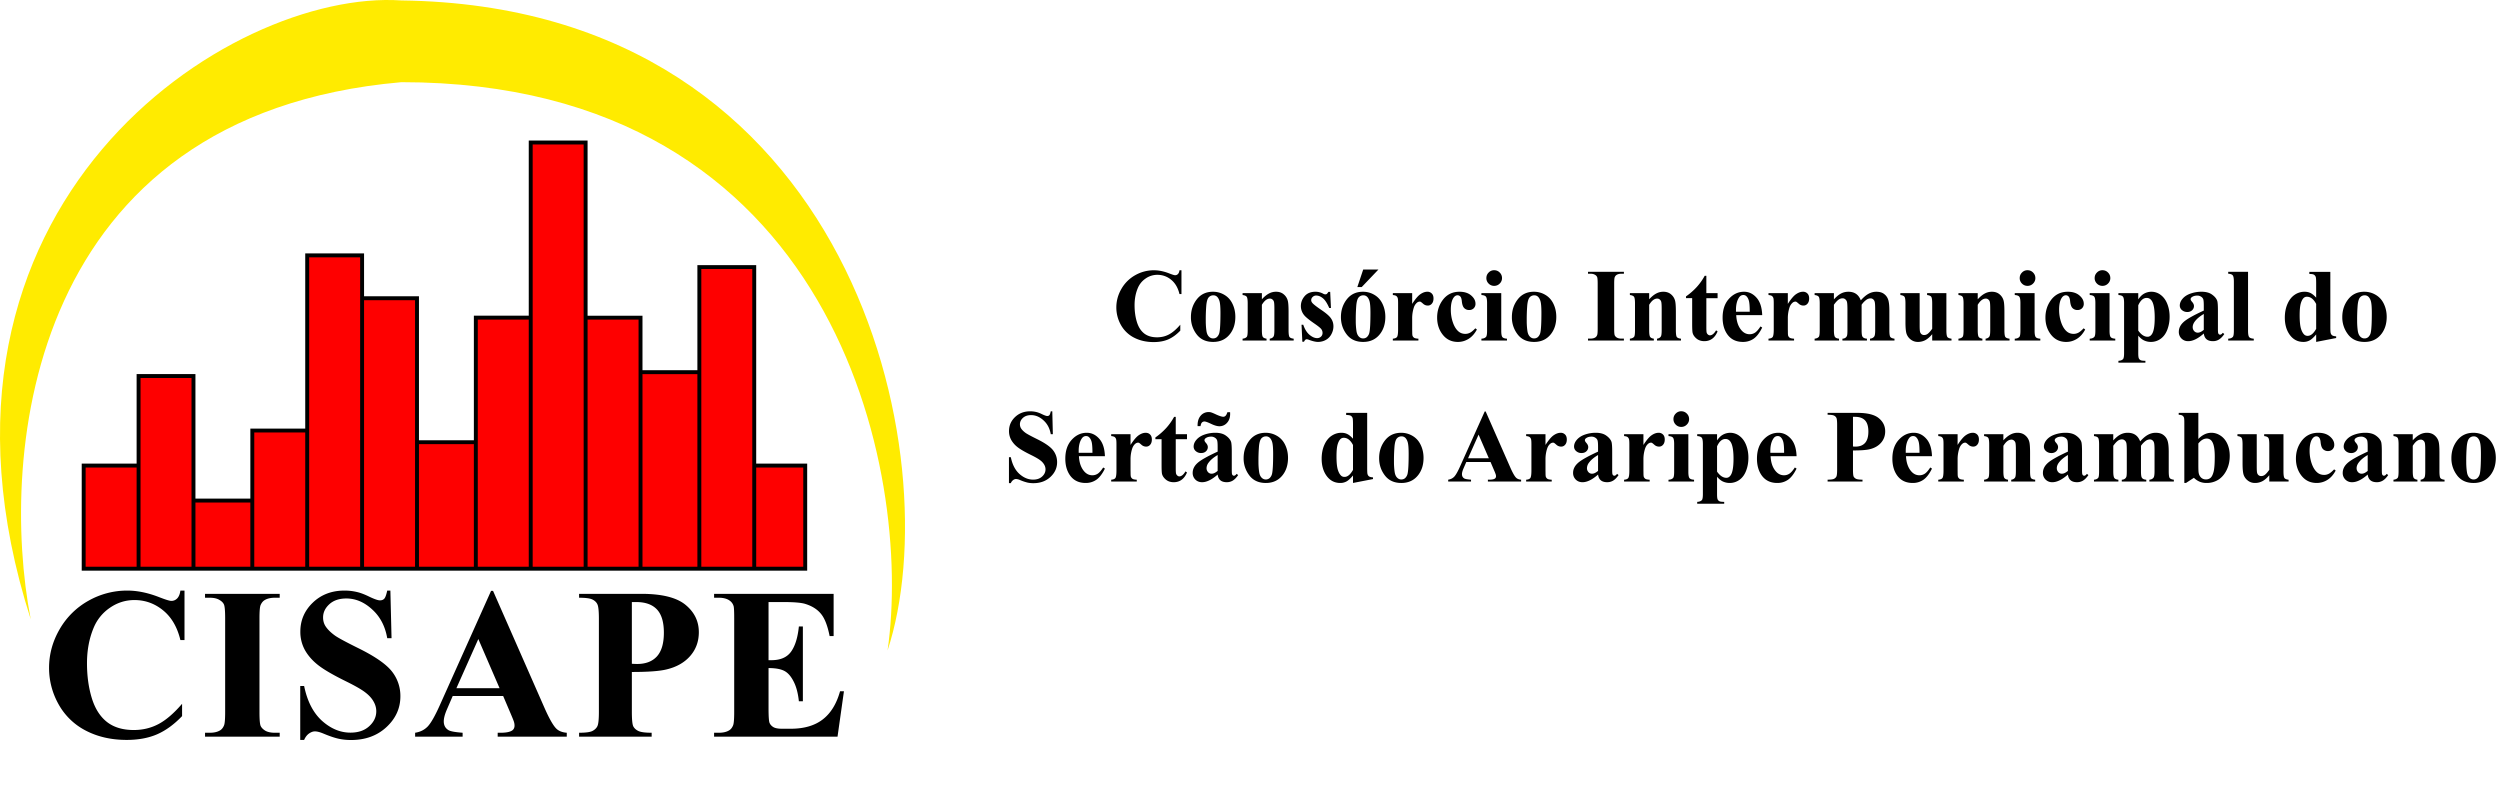
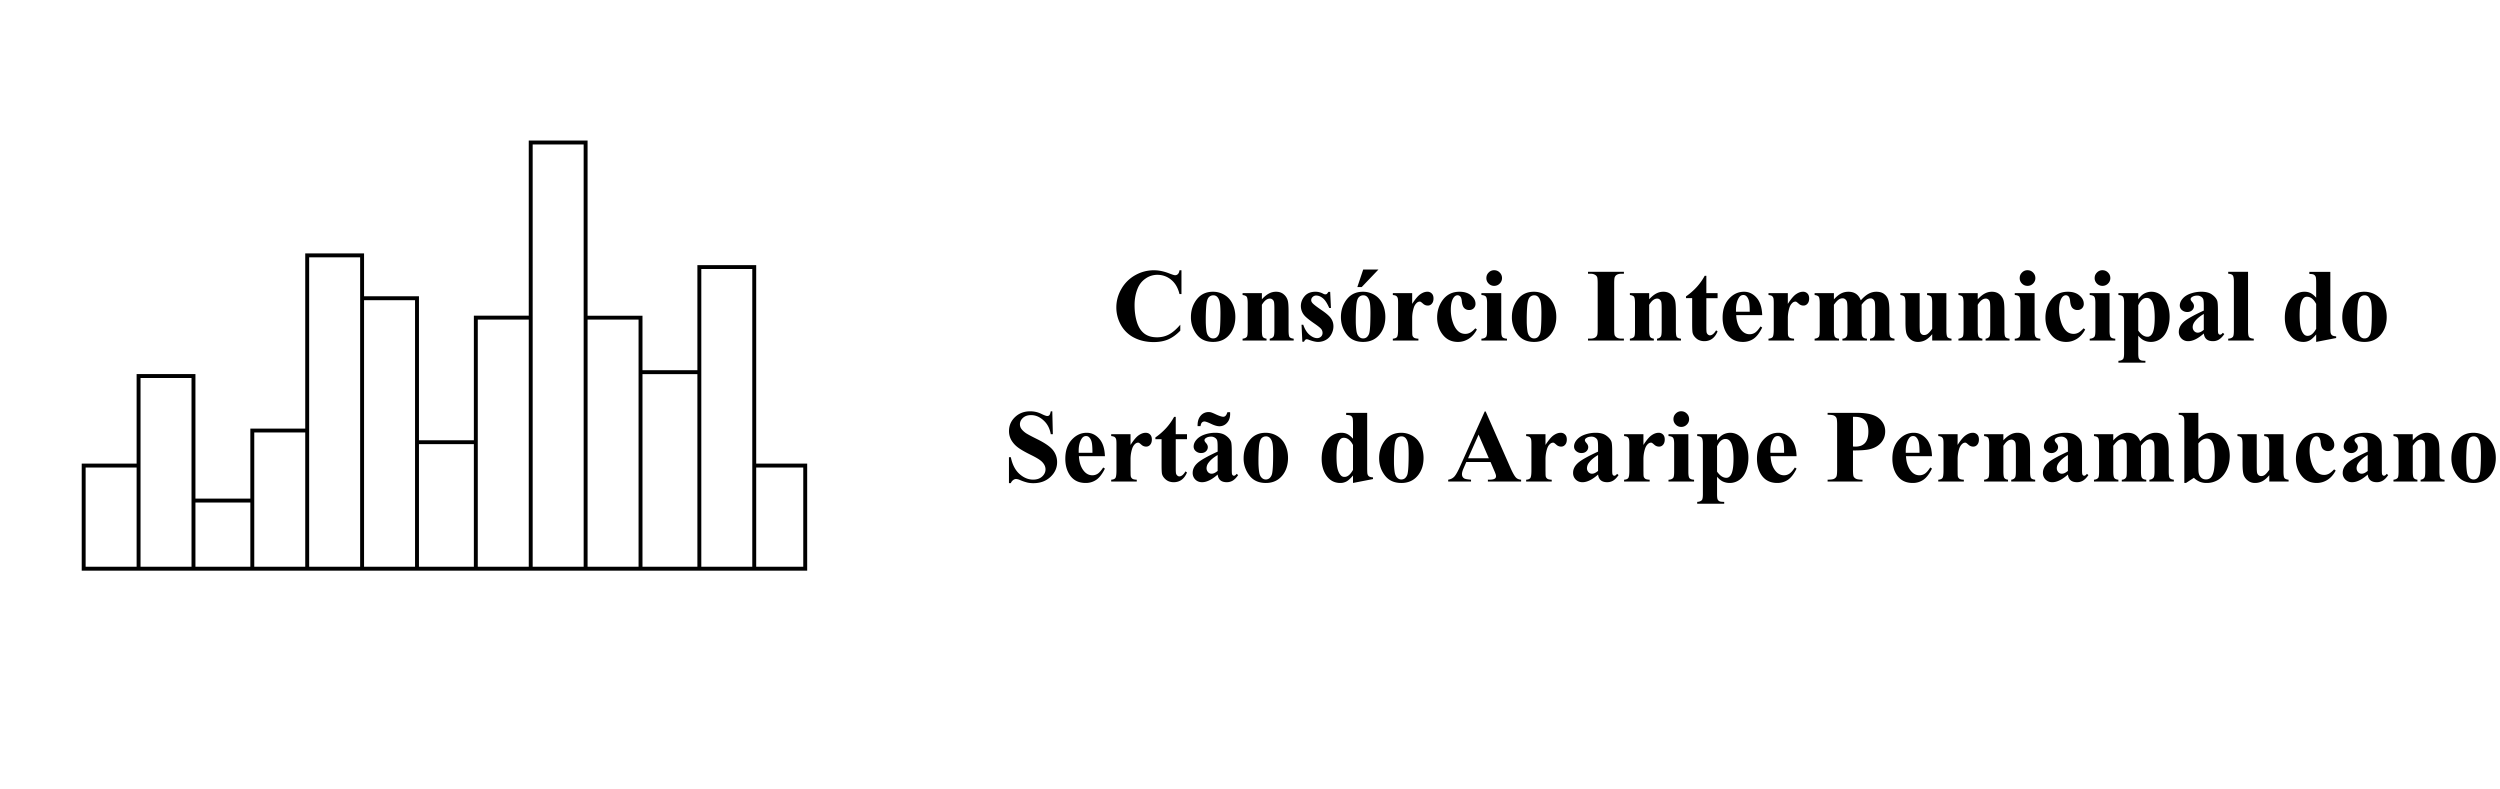
<svg xmlns="http://www.w3.org/2000/svg" fill="none" viewBox="0 0 279 88">
-   <path fill="#000" d="M20.59 65.908v5.524h-.458c-.345-1.442-.987-2.546-1.927-3.314-.94-.768-2.006-1.152-3.197-1.152-.995 0-1.908.286-2.738.858a5.004 5.004 0 0 0-1.822 2.245c-.494 1.183-.74 2.5-.74 3.949 0 1.426.18 2.726.54 3.902.36 1.167.925 2.052 1.693 2.656.767.595 1.762.893 2.985.893 1.003 0 1.92-.22 2.75-.658.838-.439 1.72-1.195 2.644-2.268v1.375c-.893.932-1.825 1.61-2.797 2.033-.964.415-2.092.623-3.385.623-1.7 0-3.212-.341-4.536-1.023a7.273 7.273 0 0 1-3.056-2.938 8.238 8.238 0 0 1-1.07-4.078c0-1.52.396-2.962 1.187-4.325a8.459 8.459 0 0 1 3.22-3.173 8.756 8.756 0 0 1 4.314-1.129c1.12 0 2.303.243 3.55.729.72.282 1.178.423 1.374.423.251 0 .467-.09.647-.27.188-.188.31-.482.364-.882h.458Zm10.625 15.867v.434h-8.333v-.434h.529c.462 0 .834-.083 1.116-.247.204-.11.36-.298.47-.564.087-.188.13-.682.13-1.481V68.999c0-.815-.043-1.324-.13-1.528-.086-.203-.262-.38-.529-.529-.258-.156-.61-.234-1.057-.234h-.53v-.435h8.334v.434h-.53c-.461 0-.834.083-1.116.247-.203.11-.364.298-.482.564-.086.189-.129.682-.129 1.481v10.484c0 .815.043 1.324.13 1.528.093.203.27.384.528.54.267.15.623.224 1.07.224h.529Zm12.351-15.867.13 5.313h-.482c-.227-1.332-.788-2.402-1.68-3.209-.886-.815-1.846-1.222-2.88-1.222-.8 0-1.434.215-1.904.646-.462.423-.694.913-.694 1.47 0 .352.083.665.247.94.227.368.592.732 1.093 1.093.368.258 1.218.716 2.55 1.375 1.865.916 3.123 1.782 3.773 2.597a4.39 4.39 0 0 1 .964 2.797c0 1.332-.521 2.48-1.563 3.444-1.034.956-2.35 1.434-3.95 1.434-.5 0-.975-.051-1.421-.153-.447-.102-1.007-.294-1.68-.576-.377-.157-.687-.235-.93-.235-.203 0-.419.078-.646.235-.227.157-.411.396-.552.717h-.435v-6.018h.435c.345 1.693 1.007 2.986 1.986 3.879.987.885 2.049 1.328 3.185 1.328.878 0 1.575-.24 2.092-.717.525-.478.788-1.034.788-1.669 0-.376-.102-.74-.306-1.093-.196-.353-.498-.686-.905-.999-.407-.321-1.128-.736-2.163-1.246-1.45-.713-2.491-1.32-3.126-1.822-.634-.5-1.124-1.061-1.469-1.68a4.208 4.208 0 0 1-.505-2.045c0-1.27.466-2.35 1.398-3.244.933-.893 2.108-1.34 3.526-1.34a6.02 6.02 0 0 1 1.505.188c.368.094.814.27 1.34.53.532.25.904.375 1.116.375.204 0 .364-.062.482-.188.117-.125.227-.427.329-.905h.352Zm12.587 11.765h-5.63l-.67 1.551c-.219.517-.328.944-.328 1.281 0 .447.18.776.54.988.212.125.733.219 1.563.282v.434h-5.3v-.434c.572-.087 1.042-.322 1.41-.706.368-.391.823-1.194 1.364-2.409l5.7-12.716h.223l5.747 13.069c.549 1.238.999 2.017 1.352 2.338.266.243.642.384 1.128.424v.434h-7.71v-.434h.317c.62 0 1.054-.087 1.305-.259.172-.125.258-.306.258-.54a1.44 1.44 0 0 0-.07-.435c-.016-.07-.133-.365-.353-.882l-.846-1.986Zm-.4-.87-2.373-5.488-2.445 5.488h4.819Zm14.762-1.81v4.42c0 .861.05 1.406.153 1.633.11.22.297.396.564.529.274.133.771.2 1.492.2v.434h-8.098v-.434c.737 0 1.235-.067 1.493-.2.266-.141.45-.321.552-.54.11-.22.165-.76.165-1.623V69.07c0-.862-.055-1.403-.165-1.622-.101-.227-.286-.407-.552-.54-.266-.134-.764-.2-1.493-.2v-.435h6.946c2.288 0 3.93.407 4.925 1.222.995.815 1.493 1.833 1.493 3.056 0 1.034-.322 1.92-.964 2.656-.643.736-1.528 1.238-2.656 1.504-.76.188-2.045.282-3.855.282Zm0-7.804v6.888c.258.015.454.023.587.023.956 0 1.693-.282 2.21-.846.517-.572.776-1.454.776-2.645 0-1.183-.259-2.048-.776-2.597-.517-.548-1.289-.823-2.316-.823h-.481Zm15.254 0v6.488h.318c1.01 0 1.743-.317 2.197-.952.455-.635.745-1.571.87-2.809h.447v8.344h-.447c-.094-.908-.294-1.653-.6-2.233-.297-.58-.646-.967-1.045-1.163-.4-.204-.98-.306-1.74-.306v4.49c0 .877.036 1.414.106 1.61.079.196.22.357.423.482.204.125.533.188.987.188h.953c1.488 0 2.68-.345 3.572-1.034.901-.69 1.548-1.74 1.94-3.15h.434l-.716 5.066H79.692v-.435h.529c.462 0 .835-.083 1.117-.247.203-.11.36-.298.47-.564.086-.188.129-.682.129-1.481V68.999c0-.72-.02-1.163-.059-1.328a1.125 1.125 0 0 0-.435-.634c-.297-.22-.705-.33-1.222-.33h-.529v-.434h13.34v4.713h-.447c-.227-1.152-.548-1.979-.964-2.48-.407-.502-.987-.87-1.74-1.105-.438-.141-1.26-.212-2.467-.212h-1.646Z" />
-   <path fill="#FE0000" d="M89.863 51.957v11.51H9.338v-11.51h6.127v-9.99h6.127v13.899h6.565v-7.819h6.126V28.501h6.127v4.778h6.127V49.35h6.565V35.451h6.127V15.905h6.126V35.45h6.127v6.081h6.565V29.804h6.127v22.153h5.689Z" />
  <path stroke="#000" stroke-width=".438" d="M84.174 51.957h5.689v11.51h-5.69m0-11.51v11.51m0-11.51V29.804h-6.126v11.728m6.127 21.935h-6.127m0 0V41.532m0 21.935h-6.565m6.565-21.935h-6.565m0 0v21.935m0-21.935v-6.081h-6.127m6.127 28.016h-6.127m0-28.016v28.016m0-28.016V15.905h-6.127V35.45m6.127 28.016h-6.127m0 0V35.451m0 28.016h-6.126m6.127-28.016h-6.127v13.9m0 14.116V49.35m0 14.117h-6.565m6.565-14.117h-6.565m0 0v14.117m0-14.117V33.28H40.41m6.127 30.187H40.41m0-30.188v30.188m0-30.188v-4.778h-6.127v19.546m6.127 15.42h-6.127m0 0v-15.42m0 15.42h-6.126m6.126-15.42h-6.126v7.819m0 7.601v-7.601m0 7.601h-6.565m6.565-7.601h-6.565m0 0v7.601m0-7.601v-13.9h-6.127v9.99m6.127 11.511h-6.127m0 0H9.338v-11.51h6.127m0 11.51v-11.51" />
-   <path fill="#FFEB00" d="M44.786 9.172C3.124 12.821-.144 50.654 3.43 69.114-11.45 22.637 25.75-1.253 44.786.05c50.766.651 61.269 51.254 54.267 72.538 2.845-19.764-5.69-63.417-54.267-63.417Z" />
  <path fill="#000" d="M131.851 30.161v2.657h-.22c-.166-.694-.475-1.225-.927-1.594a2.366 2.366 0 0 0-1.537-.554 2.27 2.27 0 0 0-1.317.413c-.4.275-.692.635-.876 1.08-.238.568-.356 1.2-.356 1.898 0 .686.086 1.311.26 1.876.173.562.444.987.814 1.278.369.286.847.429 1.435.429.482 0 .923-.105 1.322-.316.404-.212.827-.575 1.272-1.091v.661c-.429.448-.878.774-1.345.978-.463.2-1.006.3-1.628.3-.817 0-1.544-.165-2.181-.492a3.5 3.5 0 0 1-1.47-1.413 3.97 3.97 0 0 1-.514-1.961c0-.731.19-1.425.571-2.08a4.06 4.06 0 0 1 1.549-1.526 4.208 4.208 0 0 1 2.074-.543c.538 0 1.107.117 1.706.35.347.137.567.204.662.204a.42.42 0 0 0 .31-.13c.091-.09.149-.231.176-.424h.22Zm3.521 2.397c.46 0 .887.118 1.283.356.395.237.695.574.898 1.011.208.437.311.916.311 1.436 0 .75-.19 1.377-.571 1.882-.459.61-1.094.915-1.904.915-.795 0-1.407-.279-1.837-.836a3.09 3.09 0 0 1-.644-1.939c0-.757.218-1.416.655-1.978.441-.565 1.044-.847 1.809-.847Zm.023.4a.664.664 0 0 0-.498.221c-.135.143-.226.43-.271.86a19.307 19.307 0 0 0-.062 1.78c0 .403.026.78.079 1.13.041.267.13.47.265.61.136.14.291.21.464.21a.641.641 0 0 0 .424-.142.95.95 0 0 0 .294-.537c.075-.358.113-1.081.113-2.17 0-.64-.036-1.08-.108-1.317-.071-.24-.177-.416-.316-.525a.593.593 0 0 0-.384-.12Zm5.431-.242v.684c.271-.294.531-.507.779-.639a1.65 1.65 0 0 1 .803-.203c.343 0 .627.096.853.288.226.188.377.424.453.706.06.215.09.628.09 1.238v2.057c0 .407.036.661.107.763.076.098.23.16.464.187V38h-2.673v-.203c.199-.027.342-.11.429-.25.06-.093.091-.327.091-.7v-2.35c0-.434-.017-.707-.051-.82a.48.48 0 0 0-.176-.26.41.41 0 0 0-.265-.096c-.324 0-.626.231-.904.695v2.831c0 .396.035.646.107.752.075.105.213.171.413.198V38h-2.674v-.203c.223-.023.381-.095.475-.215.064-.083.096-.328.096-.735v-2.984c0-.4-.038-.648-.113-.746-.071-.098-.224-.162-.458-.192v-.21h2.154Zm7.623-.147.085 1.803h-.192c-.23-.535-.469-.9-.718-1.097-.245-.195-.489-.294-.734-.294a.549.549 0 0 0-.396.159.473.473 0 0 0-.164.356c0 .101.038.2.113.294.121.154.458.42 1.012.797.554.373.917.69 1.091.955.177.26.265.552.265.876 0 .294-.073.582-.22.864-.147.283-.354.5-.622.65-.267.15-.563.226-.887.226-.253 0-.59-.079-1.012-.237a.839.839 0 0 0-.232-.062c-.124 0-.227.094-.31.282h-.187l-.09-1.899h.192c.169.498.401.87.695 1.12.298.248.578.372.842.372a.608.608 0 0 0 .441-.163.545.545 0 0 0 .175-.407.697.697 0 0 0-.169-.47c-.113-.131-.366-.331-.758-.599-.576-.399-.949-.704-1.119-.915a1.598 1.598 0 0 1-.373-1.023c0-.407.14-.774.418-1.102.283-.332.69-.497 1.221-.497.287 0 .563.07.831.209a.554.554 0 0 0 .249.084.305.305 0 0 0 .164-.039c.041-.03.107-.111.197-.243h.192Zm3.663-.011c.459 0 .887.118 1.283.356.395.237.695.574.898 1.011.207.437.311.916.311 1.436 0 .75-.19 1.377-.571 1.882-.46.61-1.094.915-1.904.915-.795 0-1.408-.279-1.837-.836-.43-.558-.644-1.204-.644-1.939 0-.757.218-1.416.655-1.978.441-.565 1.044-.847 1.809-.847Zm.022.4a.662.662 0 0 0-.497.221c-.136.143-.226.43-.271.86a19.27 19.27 0 0 0-.063 1.78c0 .403.027.78.08 1.13.041.267.13.47.265.61.136.14.29.21.464.21a.64.64 0 0 0 .423-.142.95.95 0 0 0 .294-.537c.076-.358.113-1.081.113-2.17 0-.64-.035-1.08-.107-1.317-.072-.24-.177-.416-.316-.525a.595.595 0 0 0-.385-.12Zm1.701-2.881-1.87 1.96h-.486l.655-1.96h1.701Zm3.764 2.639v1.198c.351-.546.658-.908.921-1.085.264-.18.518-.271.763-.271a.66.66 0 0 1 .503.197c.128.129.193.311.193.549 0 .252-.063.448-.187.587a.563.563 0 0 1-.441.21.765.765 0 0 1-.52-.193 3.076 3.076 0 0 0-.26-.214.246.246 0 0 0-.13-.034.476.476 0 0 0-.311.124 1.17 1.17 0 0 0-.35.548 3.86 3.86 0 0 0-.181 1.21v1.215l.006.316c0 .215.013.352.039.413a.476.476 0 0 0 .198.226c.091.045.241.073.452.085V38h-2.854v-.203c.23-.02.385-.081.464-.187.083-.11.124-.394.124-.853v-2.922c0-.302-.015-.494-.045-.577a.454.454 0 0 0-.164-.231c-.072-.05-.198-.083-.379-.102v-.21h2.159Zm7.048 3.922.175.136c-.249.467-.56.815-.933 1.045-.369.226-.763.34-1.181.34-.704 0-1.268-.266-1.69-.798-.422-.53-.633-1.17-.633-1.915 0-.72.193-1.353.577-1.9.463-.659 1.102-.988 1.916-.988.546 0 .979.137 1.3.412.324.275.486.582.486.921a.684.684 0 0 1-.198.515.688.688 0 0 1-.509.192.752.752 0 0 1-.554-.22c-.143-.148-.231-.41-.265-.786-.023-.237-.078-.403-.164-.497a.404.404 0 0 0-.305-.142c-.181 0-.336.096-.464.288-.196.29-.294.735-.294 1.334 0 .498.079.974.238 1.43.158.452.375.79.65 1.012.207.162.452.243.734.243.185 0 .36-.044.526-.13.166-.087.362-.25.588-.492Zm2.102-6.482c.245 0 .452.086.622.26.169.17.254.375.254.616a.831.831 0 0 1-.26.616.84.84 0 0 1-.616.254.84.84 0 0 1-.616-.254.837.837 0 0 1-.254-.616c0-.241.084-.447.254-.616a.83.83 0 0 1 .616-.26Zm.791 2.56v4.188c0 .373.044.612.13.717.087.102.256.16.509.176V38h-2.854v-.203c.233-.008.407-.076.52-.204.075-.087.113-.316.113-.69v-3.085c0-.373-.044-.61-.13-.712-.087-.106-.255-.166-.503-.181v-.21h2.215Zm3.651-.158c.46 0 .887.118 1.283.356.396.237.695.574.899 1.011.207.437.31.916.31 1.436 0 .75-.19 1.377-.57 1.882-.46.61-1.095.915-1.905.915-.795 0-1.407-.279-1.837-.836a3.09 3.09 0 0 1-.644-1.939c0-.757.219-1.416.656-1.978.44-.565 1.043-.847 1.808-.847Zm.023.4a.665.665 0 0 0-.498.221c-.135.143-.226.43-.271.86a19.673 19.673 0 0 0-.062 1.78c0 .403.026.78.079 1.13.041.267.13.47.266.61.135.14.29.21.463.21a.64.64 0 0 0 .424-.142.95.95 0 0 0 .294-.537c.075-.358.113-1.081.113-2.17 0-.64-.036-1.08-.108-1.317-.071-.24-.177-.416-.316-.525a.593.593 0 0 0-.384-.12Zm10.014 4.832V38h-4.007v-.21h.255c.222 0 .401-.039.536-.118a.511.511 0 0 0 .226-.271c.042-.09.063-.328.063-.712v-5.041c0-.392-.021-.637-.063-.735a.547.547 0 0 0-.254-.254c-.124-.076-.294-.113-.508-.113h-.255v-.21h4.007v.21h-.254c-.222 0-.401.04-.537.118a.543.543 0 0 0-.232.272c-.041.09-.062.328-.062.712v5.04c0 .393.021.638.062.736a.62.62 0 0 0 .255.26c.128.071.299.107.514.107h.254Zm2.82-5.074v.684c.271-.294.531-.507.78-.639.249-.136.516-.203.803-.203.342 0 .627.096.853.288.226.188.377.424.452.706.06.215.091.628.091 1.238v2.057c0 .407.035.661.107.763.075.098.23.16.463.187V38h-2.673v-.203c.2-.027.343-.11.43-.25.06-.093.09-.327.09-.7v-2.35c0-.434-.017-.707-.051-.82a.48.48 0 0 0-.175-.26.412.412 0 0 0-.266-.096c-.324 0-.625.231-.904.695v2.831c0 .396.036.646.108.752.075.105.212.171.412.198V38h-2.673v-.203c.222-.023.381-.095.475-.215.064-.083.096-.328.096-.735v-2.984c0-.4-.038-.648-.113-.746-.072-.098-.224-.162-.458-.192v-.21h2.153Zm6.381-1.933v1.933h1.254v.56h-1.254v3.26c0 .306.013.503.039.594.03.086.081.158.153.214a.34.34 0 0 0 .198.08c.245 0 .476-.187.695-.56l.169.124c-.305.724-.8 1.086-1.486 1.086-.335 0-.62-.093-.853-.277-.23-.189-.377-.398-.441-.628-.038-.128-.057-.474-.057-1.04v-2.854h-.689v-.197a7.156 7.156 0 0 0 1.209-1.057c.336-.37.628-.782.876-1.238h.187Zm6.233 4.386h-2.899c.034.7.221 1.254.56 1.661.26.313.572.47.938.47.226 0 .431-.063.616-.187.184-.128.382-.356.593-.684l.192.124c-.286.584-.602.999-.949 1.244a2.057 2.057 0 0 1-1.204.361c-.784 0-1.377-.301-1.78-.904-.324-.486-.486-1.089-.486-1.808 0-.882.237-1.583.712-2.103.478-.524 1.038-.785 1.678-.785.535 0 .999.22 1.391.66.395.438.608 1.088.638 1.95Zm-1.39-.379c0-.607-.034-1.023-.102-1.249-.064-.226-.165-.397-.305-.514a.468.468 0 0 0-.316-.102c-.196 0-.356.096-.481.288-.222.336-.333.795-.333 1.38v.197h1.537Zm4.25-2.074v1.198c.35-.546.657-.908.921-1.085.264-.18.518-.271.763-.271a.66.66 0 0 1 .503.197c.128.129.192.311.192.549 0 .252-.062.448-.186.587a.563.563 0 0 1-.441.21.765.765 0 0 1-.52-.193 3.266 3.266 0 0 0-.26-.214.249.249 0 0 0-.13-.034.476.476 0 0 0-.311.124 1.17 1.17 0 0 0-.35.548 3.83 3.83 0 0 0-.181 1.21v1.215l.006.316c0 .215.013.352.039.413a.466.466 0 0 0 .198.226c.09.045.241.073.452.085V38h-2.854v-.203c.23-.02.384-.081.464-.187.082-.11.124-.394.124-.853v-2.922c0-.302-.015-.494-.045-.577a.46.46 0 0 0-.164-.231c-.072-.05-.198-.083-.379-.102v-.21h2.159Zm5.143 0v.695c.29-.316.557-.537.802-.661.249-.128.52-.192.814-.192.339 0 .624.079.854.237.229.158.406.4.531.723.301-.339.589-.584.864-.734.279-.151.569-.226.871-.226.365 0 .655.084.87.254.219.166.369.379.452.639.087.256.13.666.13 1.232v2.164c0 .407.036.66.108.757.075.098.229.163.463.193V38h-2.73v-.203c.215-.02.373-.102.475-.25.068-.1.102-.334.102-.7v-2.272c0-.47-.019-.77-.057-.898a.51.51 0 0 0-.181-.283.434.434 0 0 0-.282-.096.837.837 0 0 0-.492.18 2.226 2.226 0 0 0-.503.532v2.837c0 .38.032.62.096.718.087.14.253.217.498.232V38h-2.736v-.203a.605.605 0 0 0 .345-.108.47.47 0 0 0 .17-.237c.03-.094.045-.296.045-.605v-2.272c0-.478-.019-.778-.057-.898a.537.537 0 0 0-.192-.283.45.45 0 0 0-.282-.102.753.753 0 0 0-.413.119c-.177.117-.365.316-.565.6v2.836c0 .373.036.62.107.74.076.117.23.187.464.21V38h-2.724v-.203c.222-.023.38-.095.474-.215.064-.083.096-.328.096-.735v-2.984c0-.4-.037-.648-.113-.746-.071-.098-.224-.162-.457-.192v-.21h2.153Zm12.552 0v4.137c0 .403.038.655.113.757.075.098.228.16.458.187V38h-2.154v-.706c-.252.301-.504.521-.757.66a1.76 1.76 0 0 1-.848.204c-.297 0-.563-.09-.796-.271a1.36 1.36 0 0 1-.464-.644c-.079-.245-.119-.673-.119-1.283v-2.097c0-.4-.037-.648-.113-.746-.071-.098-.224-.162-.457-.192v-.21h2.153v3.612c0 .377.017.62.051.73a.51.51 0 0 0 .169.248.46.46 0 0 0 .272.085.655.655 0 0 0 .367-.108c.151-.098.331-.295.542-.593v-2.826c0-.4-.037-.648-.113-.746-.071-.098-.224-.162-.457-.192v-.21h2.153Zm3.498 0v.684c.271-.294.531-.507.78-.639.249-.136.516-.203.803-.203.342 0 .627.096.853.288.226.188.377.424.452.706.06.215.09.628.09 1.238v2.057c0 .407.036.661.108.763.075.098.23.16.463.187V38h-2.673v-.203c.2-.027.343-.11.43-.25.06-.093.09-.327.09-.7v-2.35c0-.434-.017-.707-.051-.82a.48.48 0 0 0-.175-.26.412.412 0 0 0-.266-.096c-.324 0-.625.231-.904.695v2.831c0 .396.036.646.107.752.076.105.213.171.413.198V38h-2.673v-.203c.222-.023.38-.095.475-.215.064-.083.096-.328.096-.735v-2.984c0-.4-.038-.648-.113-.746-.072-.098-.225-.162-.458-.192v-.21h2.153Zm5.556-2.56c.244 0 .452.086.621.26.17.17.254.375.254.616a.83.83 0 0 1-.259.616.84.84 0 0 1-.616.254.837.837 0 0 1-.616-.254.838.838 0 0 1-.255-.616c0-.241.085-.447.255-.616a.828.828 0 0 1 .616-.26Zm.791 2.56v4.188c0 .373.043.612.13.717.086.102.256.16.508.176V38h-2.854v-.203c.234-.008.407-.076.52-.204.076-.087.113-.316.113-.69v-3.085c0-.373-.043-.61-.13-.712-.086-.106-.254-.166-.503-.181v-.21h2.216Zm5.47 3.922.176.136c-.249.467-.56.815-.933 1.045-.369.226-.763.34-1.181.34-.705 0-1.268-.266-1.69-.798-.422-.53-.633-1.17-.633-1.915 0-.72.192-1.353.577-1.9.463-.659 1.102-.988 1.915-.988.547 0 .98.137 1.3.412.324.275.486.582.486.921a.687.687 0 0 1-.197.515.69.69 0 0 1-.509.192.752.752 0 0 1-.554-.22c-.143-.148-.232-.41-.266-.786-.022-.237-.077-.403-.163-.497a.404.404 0 0 0-.306-.142c-.181 0-.335.096-.463.288-.196.29-.294.735-.294 1.334 0 .498.079.974.237 1.43.159.452.375.79.65 1.012.208.162.452.243.735.243.185 0 .36-.044.526-.13.165-.087.361-.25.587-.492Zm2.103-6.482c.245 0 .452.086.621.26.17.17.255.375.255.616a.831.831 0 0 1-.26.616.84.84 0 0 1-.616.254.838.838 0 0 1-.616-.254.838.838 0 0 1-.255-.616c0-.241.085-.447.255-.616a.83.83 0 0 1 .616-.26Zm.791 2.56v4.188c0 .373.043.612.13.717.087.102.256.16.509.176V38h-2.854v-.203c.233-.008.406-.076.519-.204.076-.087.114-.316.114-.69v-3.085c0-.373-.044-.61-.13-.712-.087-.106-.255-.166-.503-.181v-.21h2.215Zm3.204 4.747v1.967c0 .271.021.456.062.554a.44.44 0 0 0 .204.215c.09.045.267.067.531.067v.21h-3.012v-.21c.234-.007.407-.073.52-.197.075-.087.113-.311.113-.673v-5.578c0-.373-.043-.61-.13-.712-.087-.106-.254-.166-.503-.181v-.21h2.215v.696c.185-.271.373-.467.565-.588a1.687 1.687 0 0 1 1.956.102c.32.245.563.584.729 1.017.166.43.249.893.249 1.39a4.02 4.02 0 0 1-.26 1.47c-.17.44-.419.778-.746 1.012a1.83 1.83 0 0 1-1.085.344 1.77 1.77 0 0 1-.814-.192c-.189-.098-.386-.266-.594-.503Zm0-.57c.324.459.671.689 1.04.689.204 0 .371-.108.503-.322.196-.317.294-.92.294-1.809 0-.912-.107-1.535-.322-1.87-.143-.223-.335-.334-.577-.334-.38 0-.693.275-.938.825v2.82Zm7.313.327c-.644.57-1.222.854-1.735.854a1.013 1.013 0 0 1-1.051-1.04c0-.404.173-.765.52-1.085.347-.325 1.102-.754 2.266-1.289v-.531c0-.4-.022-.65-.067-.752a.578.578 0 0 0-.243-.271.728.728 0 0 0-.407-.119c-.245 0-.447.055-.605.164-.098.068-.147.147-.147.237 0 .08.053.178.158.294.143.162.215.319.215.47 0 .184-.07.342-.209.474a.751.751 0 0 1-.537.192.873.873 0 0 1-.599-.215.66.66 0 0 1-.237-.503c0-.27.107-.529.322-.774.214-.248.514-.439.898-.57a3.67 3.67 0 0 1 1.198-.198c.501 0 .897.107 1.187.322.294.21.484.44.571.69.053.157.079.521.079 1.09v2.052c0 .24.01.393.028.457a.27.27 0 0 0 .085.136c.038.03.081.045.13.045.098 0 .198-.07.3-.209l.169.136c-.188.279-.384.482-.588.61a1.262 1.262 0 0 1-.683.187c-.302 0-.537-.07-.707-.21-.169-.143-.273-.357-.311-.644Zm0-.412v-1.77c-.456.268-.795.555-1.017.86-.147.203-.22.408-.22.616 0 .173.062.326.186.457a.512.512 0 0 0 .396.153c.188 0 .407-.105.655-.316Zm4.94-6.471v6.567c0 .373.043.612.13.717.086.102.256.16.508.176V38h-2.854v-.203c.234-.008.407-.076.52-.204.076-.087.113-.316.113-.69v-5.47c0-.37-.043-.605-.13-.706-.086-.106-.254-.166-.503-.181v-.21h2.216Zm9.183 0v6.08c0 .411.012.654.034.73a.46.46 0 0 0 .17.277c.087.06.235.098.446.113v.186l-2.232.435v-.836c-.267.324-.507.544-.718.661a1.41 1.41 0 0 1-.706.175c-.675 0-1.208-.301-1.6-.904-.316-.49-.474-1.09-.474-1.803 0-.569.098-1.077.294-1.526.196-.452.463-.793.802-1.023a1.94 1.94 0 0 1 1.102-.344c.253 0 .477.049.673.147.196.098.405.269.627.514v-1.594c0-.403-.017-.646-.051-.729a.485.485 0 0 0-.203-.243c-.091-.053-.26-.079-.509-.079v-.237h2.345Zm-1.582 3.583c-.279-.535-.62-.803-1.023-.803a.523.523 0 0 0-.345.113c-.139.117-.254.322-.344.616-.087.294-.13.744-.13 1.35 0 .668.049 1.161.147 1.482.098.32.231.552.401.695a.54.54 0 0 0 .356.107c.331 0 .644-.26.938-.78v-2.78Zm5.38-1.362c.46 0 .888.118 1.283.356.396.237.695.574.899 1.011.207.437.311.916.311 1.436 0 .75-.191 1.377-.571 1.882-.46.61-1.095.915-1.905.915-.795 0-1.407-.279-1.837-.836a3.09 3.09 0 0 1-.644-1.939c0-.757.219-1.416.656-1.978.441-.565 1.043-.847 1.808-.847Zm.023.4a.662.662 0 0 0-.497.221c-.136.143-.227.43-.272.86a19.673 19.673 0 0 0-.062 1.78c0 .403.026.78.079 1.13.042.267.13.47.266.61.135.14.29.21.463.21a.64.64 0 0 0 .424-.142.95.95 0 0 0 .294-.537c.075-.358.113-1.081.113-2.17 0-.64-.036-1.08-.107-1.317-.072-.24-.177-.416-.317-.525a.593.593 0 0 0-.384-.12Zm-146.45 12.944.062 2.554h-.232c-.109-.64-.378-1.154-.808-1.543-.426-.391-.887-.587-1.385-.587-.384 0-.689.103-.915.31-.222.204-.334.44-.334.707 0 .17.04.32.119.452.109.177.285.352.526.526.177.124.586.345 1.226.661.897.44 1.502.857 1.814 1.249.309.392.464.84.464 1.345 0 .64-.251 1.193-.752 1.656-.497.46-1.13.69-1.899.69-.241 0-.469-.025-.684-.074a5.195 5.195 0 0 1-.808-.277 1.224 1.224 0 0 0-.446-.113.553.553 0 0 0-.311.113.794.794 0 0 0-.266.345h-.209v-2.894h.209c.166.814.484 1.436.955 1.865.475.426.986.639 1.532.639.422 0 .757-.115 1.006-.345.252-.23.378-.497.378-.802 0-.181-.048-.356-.146-.526a1.6 1.6 0 0 0-.436-.48c-.196-.155-.542-.355-1.039-.6-.697-.342-1.199-.634-1.504-.876a2.73 2.73 0 0 1-.706-.808 2.024 2.024 0 0 1-.243-.983c0-.61.224-1.13.672-1.56.449-.43 1.014-.644 1.696-.644.248 0 .49.03.723.09.177.046.392.13.644.255.257.12.436.18.537.18.098 0 .175-.03.232-.09.057-.06.109-.205.158-.435h.17Zm5.872 5.008h-2.9c.034.7.221 1.254.56 1.66.26.313.573.47.938.47.226 0 .432-.062.616-.187.185-.128.383-.356.594-.684l.192.125c-.287.584-.603.998-.95 1.243a2.055 2.055 0 0 1-1.204.362c-.783 0-1.377-.302-1.78-.904-.324-.486-.486-1.09-.486-1.809 0-.882.238-1.582.712-2.102.479-.524 1.038-.786 1.679-.786.535 0 .998.22 1.39.661.396.437.609 1.087.639 1.95Zm-1.391-.38c0-.606-.033-1.022-.101-1.248-.064-.227-.166-.398-.305-.515a.473.473 0 0 0-.317-.102c-.196 0-.356.097-.48.289-.223.335-.334.795-.334 1.379v.198h1.537Zm4.25-2.074v1.198c.351-.546.658-.908.922-1.085.263-.18.518-.27.763-.27.21 0 .378.065.502.197.129.128.193.31.193.548 0 .253-.063.449-.187.588a.56.56 0 0 1-.441.209.767.767 0 0 1-.52-.192 3.076 3.076 0 0 0-.26-.215.246.246 0 0 0-.13-.034.473.473 0 0 0-.31.125c-.155.128-.272.31-.351.548a3.86 3.86 0 0 0-.181 1.21v1.214l.006.317c0 .214.013.352.04.412a.469.469 0 0 0 .197.226c.091.046.242.074.452.085v.203h-2.854v-.203c.23-.019.385-.08.464-.186.083-.11.124-.394.124-.854v-2.922c0-.301-.015-.493-.045-.576a.454.454 0 0 0-.164-.232c-.071-.049-.198-.083-.379-.102v-.209h2.159Zm5.047-1.932v1.932h1.255v.56h-1.255v3.26c0 .306.013.504.04.594.03.087.081.158.152.215.072.053.138.08.198.08.245 0 .477-.187.695-.56l.17.124c-.305.723-.801 1.085-1.487 1.085-.335 0-.619-.092-.853-.277-.23-.188-.377-.397-.441-.627-.037-.128-.056-.475-.056-1.04v-2.854h-.69v-.198a7.204 7.204 0 0 0 1.21-1.057 6.41 6.41 0 0 0 .876-1.237h.186Zm4.674 6.436c-.644.57-1.223.854-1.735.854-.301 0-.552-.098-.752-.294a1.015 1.015 0 0 1-.299-.746c0-.403.173-.765.52-1.085.346-.324 1.102-.754 2.266-1.288v-.532c0-.4-.023-.65-.068-.751a.568.568 0 0 0-.243-.272.724.724 0 0 0-.407-.118c-.245 0-.446.054-.605.164-.097.067-.146.146-.146.237 0 .079.052.177.158.294.143.162.215.318.215.469a.63.63 0 0 1-.21.475c-.135.128-.314.192-.536.192a.873.873 0 0 1-.6-.215.66.66 0 0 1-.237-.503c0-.271.107-.53.322-.774.215-.249.515-.44.899-.571a3.668 3.668 0 0 1 1.198-.198c.501 0 .897.108 1.187.322.294.211.484.441.571.69.052.158.079.522.079 1.09v2.052c0 .241.009.394.028.458a.27.27 0 0 0 .085.135c.037.03.081.046.13.046.098 0 .198-.07.299-.21l.17.136c-.189.279-.385.482-.588.61-.2.125-.428.187-.684.187-.301 0-.537-.07-.706-.21-.17-.142-.273-.357-.311-.643Zm0-.412V50.78c-.456.268-.795.554-1.017.86a1.046 1.046 0 0 0-.221.615c0 .174.062.326.187.458a.512.512 0 0 0 .395.152c.189 0 .407-.105.656-.316Zm1.091-6.55h.299c.004.075.006.14.006.192 0 .415-.117.748-.351 1a1.112 1.112 0 0 1-.847.38c-.245 0-.554-.09-.927-.267-.369-.177-.616-.265-.74-.265a.384.384 0 0 0-.283.113c-.075.075-.128.21-.158.407h-.328c-.015-.49.096-.874.333-1.153a1.13 1.13 0 0 1 .888-.418c.113 0 .207.011.282.034.106.03.287.105.543.226.388.177.665.265.831.265a.352.352 0 0 0 .237-.102c.075-.067.147-.205.215-.412Zm4.272 2.3c.46 0 .887.119 1.283.356.396.238.695.575.899 1.012.207.437.31.915.31 1.435 0 .75-.19 1.377-.57 1.882-.46.61-1.095.916-1.905.916-.795 0-1.407-.279-1.837-.837a3.09 3.09 0 0 1-.644-1.938c0-.757.219-1.417.656-1.978.441-.565 1.043-.848 1.808-.848Zm.023.401a.665.665 0 0 0-.498.22c-.135.144-.226.43-.271.86a19.703 19.703 0 0 0-.062 1.78c0 .403.026.78.079 1.13.042.268.13.471.266.61.135.14.29.21.463.21a.64.64 0 0 0 .424-.142.95.95 0 0 0 .294-.536c.075-.358.113-1.082.113-2.17 0-.641-.036-1.08-.107-1.317-.072-.242-.177-.417-.317-.526a.593.593 0 0 0-.384-.119Zm11.303-2.622v6.081c0 .41.011.654.034.73a.46.46 0 0 0 .169.276c.087.06.236.098.447.113v.187l-2.233.435v-.837c-.267.324-.506.545-.717.662a1.417 1.417 0 0 1-.707.175c-.674 0-1.207-.302-1.599-.904-.317-.49-.475-1.091-.475-1.803 0-.57.098-1.078.294-1.526.196-.452.463-.793.802-1.023.343-.23.711-.345 1.103-.345.252 0 .476.05.672.147.196.098.405.27.627.514v-1.593c0-.404-.017-.647-.051-.73a.485.485 0 0 0-.203-.242c-.09-.053-.26-.08-.509-.08v-.237h2.346Zm-1.583 3.583c-.278-.535-.619-.802-1.023-.802a.518.518 0 0 0-.344.113c-.14.117-.255.322-.345.616-.087.294-.13.744-.13 1.35 0 .667.049 1.16.147 1.481.098.32.232.552.401.695a.544.544 0 0 0 .356.108c.332 0 .644-.26.938-.78v-2.78Zm5.381-1.362c.459 0 .887.119 1.282.356.396.238.696.575.899 1.012.207.437.311.915.311 1.435 0 .75-.19 1.377-.571 1.882-.46.61-1.094.916-1.904.916-.795 0-1.408-.279-1.837-.837-.43-.557-.644-1.203-.644-1.938 0-.757.218-1.417.655-1.978.441-.565 1.044-.848 1.809-.848Zm.022.401a.662.662 0 0 0-.497.22c-.136.144-.226.43-.271.86a19.27 19.27 0 0 0-.063 1.78c0 .403.027.78.08 1.13.041.268.13.471.265.61.136.14.29.21.464.21.169 0 .31-.047.423-.142a.95.95 0 0 0 .294-.536c.076-.358.113-1.082.113-2.17 0-.641-.035-1.08-.107-1.317-.072-.242-.177-.417-.317-.526a.59.59 0 0 0-.384-.119Zm9.947 2.861h-2.707l-.322.745c-.106.249-.159.454-.159.616 0 .215.087.373.26.475.102.06.353.105.752.135v.21h-2.549v-.21c.275-.041.501-.154.678-.339.177-.188.396-.574.656-1.158l2.741-6.115h.107l2.764 6.284c.264.596.48.97.65 1.125.128.117.309.185.542.203v.21h-3.707v-.21h.153c.297 0 .506-.041.627-.124a.301.301 0 0 0 .124-.26.68.68 0 0 0-.034-.209 5.13 5.13 0 0 0-.169-.424l-.407-.955Zm-.192-.42-1.142-2.638-1.175 2.639h2.317Zm6.324-2.684v1.198c.35-.546.657-.908.921-1.085.264-.18.518-.27.763-.27a.66.66 0 0 1 .503.197c.128.128.192.31.192.548 0 .253-.062.449-.187.588a.56.56 0 0 1-.44.209.765.765 0 0 1-.52-.192 3.266 3.266 0 0 0-.26-.215.249.249 0 0 0-.13-.034.476.476 0 0 0-.311.125c-.155.128-.271.31-.35.548a3.83 3.83 0 0 0-.181 1.21v1.214l.005.317c0 .214.014.352.04.412a.466.466 0 0 0 .198.226c.09.046.241.074.452.085v.203h-2.854v-.203c.23-.019.384-.08.463-.186.083-.11.125-.394.125-.854v-2.922c0-.301-.015-.493-.046-.576a.448.448 0 0 0-.164-.232c-.071-.049-.197-.083-.378-.102v-.209h2.159Zm5.866 4.504c-.644.57-1.223.854-1.735.854-.301 0-.552-.098-.752-.294a1.015 1.015 0 0 1-.299-.746c0-.403.173-.765.52-1.085.346-.324 1.102-.754 2.266-1.288v-.532c0-.4-.023-.65-.068-.751a.568.568 0 0 0-.243-.272.724.724 0 0 0-.407-.118c-.245 0-.446.054-.605.164-.097.067-.146.146-.146.237 0 .079.052.177.158.294.143.162.215.318.215.469a.63.63 0 0 1-.21.475c-.135.128-.314.192-.536.192a.875.875 0 0 1-.6-.215.66.66 0 0 1-.237-.503c0-.271.108-.53.322-.774.215-.249.515-.44.899-.571a3.668 3.668 0 0 1 1.198-.198c.501 0 .897.108 1.187.322.294.211.484.441.571.69.052.158.079.522.079 1.09v2.052c0 .241.009.394.028.458a.27.27 0 0 0 .085.135c.037.03.081.046.13.046.098 0 .198-.07.299-.21l.17.136c-.189.279-.385.482-.588.61-.2.125-.428.187-.684.187-.301 0-.537-.07-.706-.21-.17-.142-.273-.357-.311-.643Zm0-.412V50.78c-.456.268-.795.554-1.017.86a1.046 1.046 0 0 0-.221.615c0 .174.062.326.187.458a.512.512 0 0 0 .395.152c.189 0 .407-.105.656-.316Zm5.064-4.092v1.198c.35-.546.657-.908.921-1.085.264-.18.518-.27.763-.27a.66.66 0 0 1 .503.197c.128.128.192.31.192.548 0 .253-.062.449-.187.588a.56.56 0 0 1-.44.209.765.765 0 0 1-.52-.192 3.266 3.266 0 0 0-.26-.215.249.249 0 0 0-.13-.034.474.474 0 0 0-.311.125c-.155.128-.271.31-.35.548a3.83 3.83 0 0 0-.181 1.21v1.214l.005.317c0 .214.014.352.04.412a.466.466 0 0 0 .198.226c.09.046.241.074.452.085v.203h-2.854v-.203c.23-.019.384-.08.463-.186.083-.11.125-.394.125-.854v-2.922c0-.301-.016-.493-.046-.576a.448.448 0 0 0-.164-.232c-.071-.049-.197-.083-.378-.102v-.209h2.159Zm4.221-2.56c.245 0 .452.087.622.26.17.17.254.375.254.616a.828.828 0 0 1-.26.616.838.838 0 0 1-.616.255.84.84 0 0 1-.616-.255.841.841 0 0 1-.254-.616.84.84 0 0 1 .254-.616.83.83 0 0 1 .616-.26Zm.792 2.56v4.188c0 .373.043.612.13.718.086.102.256.16.508.175v.203h-2.854v-.203c.234-.008.407-.075.52-.203.075-.087.113-.317.113-.69v-3.086c0-.373-.043-.61-.13-.712-.087-.105-.254-.165-.503-.18v-.21h2.216Zm3.204 4.748v1.966c0 .272.021.456.062.554.045.098.113.17.204.215.09.045.267.068.531.068v.209h-3.012v-.21c.233-.007.406-.073.52-.197.075-.087.113-.31.113-.672v-5.579c0-.373-.044-.61-.13-.712-.087-.105-.255-.165-.503-.18v-.21h2.215v.695c.185-.27.373-.467.565-.587a1.687 1.687 0 0 1 1.956.102c.32.244.563.583.729 1.017.165.43.248.893.248 1.39 0 .535-.086 1.025-.26 1.47-.169.44-.418.777-.746 1.011a1.83 1.83 0 0 1-1.085.345c-.29 0-.561-.064-.814-.192-.188-.098-.386-.266-.593-.503Zm0-.571c.324.46.671.69 1.04.69.203 0 .371-.108.503-.323.196-.316.294-.92.294-1.808 0-.912-.108-1.536-.322-1.87-.144-.223-.336-.334-.577-.334-.38 0-.693.275-.938.825v2.82Zm8.873-1.723h-2.899c.033.7.22 1.254.559 1.66.26.313.573.47.938.47.226 0 .432-.062.616-.187.185-.128.383-.356.594-.684l.192.125c-.287.584-.603.998-.95 1.243a2.054 2.054 0 0 1-1.203.362c-.784 0-1.378-.302-1.781-.904-.324-.486-.486-1.09-.486-1.809 0-.882.238-1.582.712-2.102.479-.524 1.038-.786 1.679-.786.535 0 .998.22 1.39.661.396.437.609 1.087.639 1.95Zm-1.39-.38c0-.606-.034-1.022-.102-1.248-.064-.227-.166-.398-.305-.515a.47.47 0 0 0-.317-.102c-.196 0-.356.097-.48.289-.223.335-.334.795-.334 1.379v.198h1.538Zm7.686-.26v2.125c0 .415.024.677.073.786a.58.58 0 0 0 .271.254c.132.064.371.096.718.096v.21h-3.894v-.21c.354 0 .594-.032.718-.096a.575.575 0 0 0 .266-.26c.052-.105.079-.365.079-.78v-4.973c0-.414-.027-.674-.079-.78a.542.542 0 0 0-.266-.26c-.128-.064-.367-.096-.718-.096v-.209h3.34c1.1 0 1.89.196 2.368.588.479.392.718.882.718 1.47 0 .497-.155.922-.464 1.276-.308.355-.734.596-1.277.724-.365.09-.983.136-1.853.136Zm0-3.752v3.312c.124.007.218.011.282.011.46 0 .814-.136 1.063-.407.248-.275.373-.699.373-1.271 0-.57-.125-.986-.373-1.25-.249-.263-.62-.395-1.114-.395h-.231Zm8.816 4.392h-2.899c.034.7.22 1.254.559 1.66.26.313.573.47.938.47.226 0 .432-.062.616-.187.185-.128.383-.356.594-.684l.192.125c-.286.584-.603.998-.95 1.243a2.052 2.052 0 0 1-1.203.362c-.784 0-1.377-.302-1.781-.904-.324-.486-.486-1.09-.486-1.809 0-.882.238-1.582.713-2.102.478-.524 1.037-.786 1.678-.786.535 0 .998.22 1.39.661.396.437.609 1.087.639 1.95Zm-1.39-.38c0-.606-.034-1.022-.102-1.248-.064-.227-.166-.398-.305-.515a.47.47 0 0 0-.317-.102c-.196 0-.356.097-.48.289-.222.335-.334.795-.334 1.379v.198h1.538Zm4.25-2.074v1.198c.35-.546.657-.908.921-1.085.263-.18.518-.27.763-.27a.66.66 0 0 1 .503.197c.128.128.192.31.192.548 0 .253-.062.449-.187.588a.56.56 0 0 1-.441.209.765.765 0 0 1-.519-.192 3.266 3.266 0 0 0-.26-.215.249.249 0 0 0-.13-.034.474.474 0 0 0-.311.125c-.155.128-.271.31-.351.548a3.86 3.86 0 0 0-.18 1.21v1.214l.005.317c0 .214.013.352.04.412a.466.466 0 0 0 .198.226c.09.046.241.074.452.085v.203h-2.854v-.203c.229-.019.384-.08.463-.186.083-.11.124-.394.124-.854v-2.922c0-.301-.015-.493-.045-.576a.448.448 0 0 0-.164-.232c-.071-.049-.197-.083-.378-.102v-.209h2.159Zm5.108 0v.684c.272-.294.532-.507.78-.638a1.65 1.65 0 0 1 .803-.204c.343 0 .627.096.853.288.226.189.377.424.452.707.061.215.091.627.091 1.238v2.057c0 .407.036.66.107.763.076.098.23.16.464.186v.203h-2.674v-.203c.2-.026.343-.11.43-.249.06-.094.09-.327.09-.7v-2.351c0-.434-.017-.707-.05-.82a.48.48 0 0 0-.176-.26.41.41 0 0 0-.265-.096c-.324 0-.626.232-.905.695v2.832c0 .395.036.646.108.751.075.106.213.172.412.198v.203h-2.673v-.203c.223-.023.381-.094.475-.215.064-.083.096-.328.096-.734v-2.984c0-.4-.038-.648-.113-.746-.072-.098-.224-.162-.458-.192v-.21h2.153Zm7.2 4.504c-.644.57-1.222.854-1.735.854a1.012 1.012 0 0 1-1.051-1.04c0-.403.174-.765.52-1.085.347-.324 1.102-.754 2.266-1.288v-.532c0-.4-.022-.65-.067-.751a.578.578 0 0 0-.243-.272.728.728 0 0 0-.407-.118c-.245 0-.447.054-.605.164-.098.067-.147.146-.147.237 0 .079.053.177.158.294.144.162.215.318.215.469 0 .184-.07.343-.209.475a.751.751 0 0 1-.537.192.872.872 0 0 1-.599-.215.66.66 0 0 1-.237-.503c0-.271.107-.53.322-.774.215-.249.514-.44.898-.571a3.673 3.673 0 0 1 1.199-.198c.501 0 .896.108 1.186.322.294.211.484.441.571.69.053.158.079.522.079 1.09v2.052c0 .241.01.394.029.458a.27.27 0 0 0 .084.135c.038.03.081.046.13.046.098 0 .198-.07.3-.21l.169.136c-.188.279-.384.482-.587.61-.2.125-.428.187-.684.187-.302 0-.537-.07-.707-.21-.169-.142-.273-.357-.311-.643Zm0-.412V50.78c-.455.268-.794.554-1.017.86-.147.203-.22.408-.22.615 0 .174.062.326.186.458a.514.514 0 0 0 .396.152c.188 0 .407-.105.655-.316Zm5.064-4.092v.695c.29-.316.558-.536.803-.66a1.75 1.75 0 0 1 .814-.193c.339 0 .623.08.853.237.23.159.407.4.531.724.302-.34.59-.584.865-.735.279-.15.569-.226.87-.226.366 0 .656.085.871.255.218.165.369.378.452.638.086.256.13.667.13 1.232v2.165c0 .407.035.659.107.757.075.098.23.162.463.192v.203h-2.729v-.203c.215-.019.373-.102.474-.249.068-.101.102-.335.102-.7v-2.272c0-.471-.019-.77-.056-.899a.515.515 0 0 0-.181-.282.434.434 0 0 0-.283-.096.832.832 0 0 0-.491.18 2.207 2.207 0 0 0-.503.532v2.837c0 .38.032.62.096.717.086.14.252.217.497.232v.203h-2.735v-.203a.6.6 0 0 0 .344-.107.463.463 0 0 0 .17-.238c.03-.094.045-.295.045-.604v-2.272c0-.479-.019-.778-.056-.899a.549.549 0 0 0-.192-.282.45.45 0 0 0-.283-.102.755.755 0 0 0-.413.118c-.177.117-.365.317-.565.6v2.837c0 .373.036.62.108.74.075.117.229.186.463.21v.203h-2.724v-.204c.222-.023.381-.094.475-.215.064-.083.096-.328.096-.734v-2.984c0-.4-.038-.648-.113-.746-.072-.098-.224-.162-.458-.192v-.21h2.153Zm9.495-2.379v2.91c.444-.459.93-.689 1.458-.689.362 0 .702.108 1.023.322.32.211.571.513.751.905.181.391.272.843.272 1.356 0 .576-.115 1.1-.345 1.571-.23.47-.537.83-.921 1.08a2.399 2.399 0 0 1-1.317.367 2.01 2.01 0 0 1-.763-.136 2.142 2.142 0 0 1-.656-.44l-.876.57h-.192v-6.72c0-.305-.013-.493-.039-.565a.423.423 0 0 0-.181-.231c-.079-.053-.215-.083-.407-.09v-.21h2.193Zm0 3.414v2.35c0 .48.011.784.034.916a.953.953 0 0 0 .271.543.764.764 0 0 0 .548.203.761.761 0 0 0 .492-.164c.139-.109.254-.326.345-.65.094-.324.141-.908.141-1.752 0-.81-.102-1.365-.305-1.667a.683.683 0 0 0-.594-.328c-.324 0-.635.183-.932.549Zm9.5-1.035v4.137c0 .403.038.656.113.758.075.098.228.16.458.186v.203h-2.154v-.706c-.252.302-.504.522-.757.661a1.76 1.76 0 0 1-.848.204c-.297 0-.563-.09-.796-.272a1.36 1.36 0 0 1-.464-.644c-.079-.245-.118-.672-.118-1.283v-2.096c0-.4-.038-.648-.114-.746-.071-.098-.224-.162-.457-.192v-.21h2.153v3.612c0 .377.017.62.051.729a.5.5 0 0 0 .169.248c.079.057.17.085.272.085a.655.655 0 0 0 .367-.107c.151-.098.331-.296.542-.594v-2.825c0-.4-.037-.648-.113-.746-.071-.098-.224-.162-.457-.192v-.21h2.153Zm5.651 3.923.176.135c-.249.467-.56.816-.933 1.046a2.224 2.224 0 0 1-1.181.339c-.705 0-1.268-.266-1.69-.797-.422-.531-.633-1.17-.633-1.916 0-.72.192-1.352.577-1.899.463-.66 1.102-.989 1.915-.989.547 0 .98.138 1.3.413.324.275.486.582.486.92a.687.687 0 0 1-.197.515.69.69 0 0 1-.509.192.752.752 0 0 1-.554-.22c-.143-.147-.232-.409-.266-.786-.022-.237-.077-.403-.163-.497a.404.404 0 0 0-.306-.141c-.18 0-.335.096-.463.288-.196.29-.294.735-.294 1.334 0 .497.079.974.237 1.43.159.452.375.789.65 1.011.208.162.452.243.735.243.185 0 .36-.043.526-.13.165-.087.361-.25.587-.491Zm3.747.581c-.644.57-1.222.854-1.735.854a1.012 1.012 0 0 1-1.051-1.04c0-.403.173-.765.52-1.085.347-.324 1.102-.754 2.266-1.288v-.532c0-.4-.022-.65-.067-.751a.578.578 0 0 0-.243-.272.728.728 0 0 0-.407-.118c-.245 0-.447.054-.605.164-.098.067-.147.146-.147.237 0 .079.053.177.158.294.143.162.215.318.215.469 0 .184-.07.343-.209.475a.751.751 0 0 1-.537.192.872.872 0 0 1-.599-.215.66.66 0 0 1-.237-.503c0-.271.107-.53.322-.774.214-.249.514-.44.898-.571a3.672 3.672 0 0 1 1.198-.198c.501 0 .897.108 1.187.322.294.211.484.441.571.69.053.158.079.522.079 1.09v2.052c0 .241.01.394.028.458a.27.27 0 0 0 .085.135c.038.03.081.046.13.046.098 0 .198-.07.3-.21l.169.136c-.188.279-.384.482-.588.61a1.263 1.263 0 0 1-.683.187c-.302 0-.537-.07-.707-.21-.169-.142-.273-.357-.311-.643Zm0-.412V50.78c-.456.268-.795.554-1.017.86-.147.203-.22.408-.22.615 0 .174.062.326.186.458a.512.512 0 0 0 .396.152c.188 0 .407-.105.655-.316Zm5.03-4.092v.684c.271-.294.531-.507.78-.638.249-.136.516-.204.803-.204.342 0 .627.096.853.288.226.189.377.424.452.707.06.215.09.627.09 1.238v2.057c0 .407.036.66.108.763.075.098.23.16.463.186v.203h-2.673v-.203c.2-.026.343-.11.43-.249.06-.094.09-.327.09-.7v-2.351c0-.434-.017-.707-.051-.82a.48.48 0 0 0-.175-.26.412.412 0 0 0-.266-.096c-.324 0-.625.232-.904.695v2.832c0 .395.036.646.108.751.075.106.212.172.412.198v.203h-2.673v-.203c.222-.023.38-.094.475-.215.064-.083.096-.328.096-.734v-2.984c0-.4-.038-.648-.113-.746-.072-.098-.224-.162-.458-.192v-.21h2.153Zm6.776-.158c.46 0 .888.119 1.283.356.396.238.695.575.899 1.012.207.437.311.915.311 1.435 0 .75-.191 1.377-.571 1.882-.46.61-1.095.916-1.905.916-.795 0-1.407-.279-1.836-.837a3.086 3.086 0 0 1-.645-1.938c0-.757.219-1.417.656-1.978.441-.565 1.043-.848 1.808-.848Zm.023.401a.662.662 0 0 0-.497.22c-.136.144-.226.43-.272.86a19.703 19.703 0 0 0-.062 1.78c0 .403.027.78.079 1.13.042.268.13.471.266.61.136.14.29.21.463.21a.64.64 0 0 0 .424-.142.95.95 0 0 0 .294-.536c.075-.358.113-1.082.113-2.17 0-.641-.036-1.08-.107-1.317-.072-.242-.177-.417-.317-.526a.593.593 0 0 0-.384-.119Z" />
</svg>